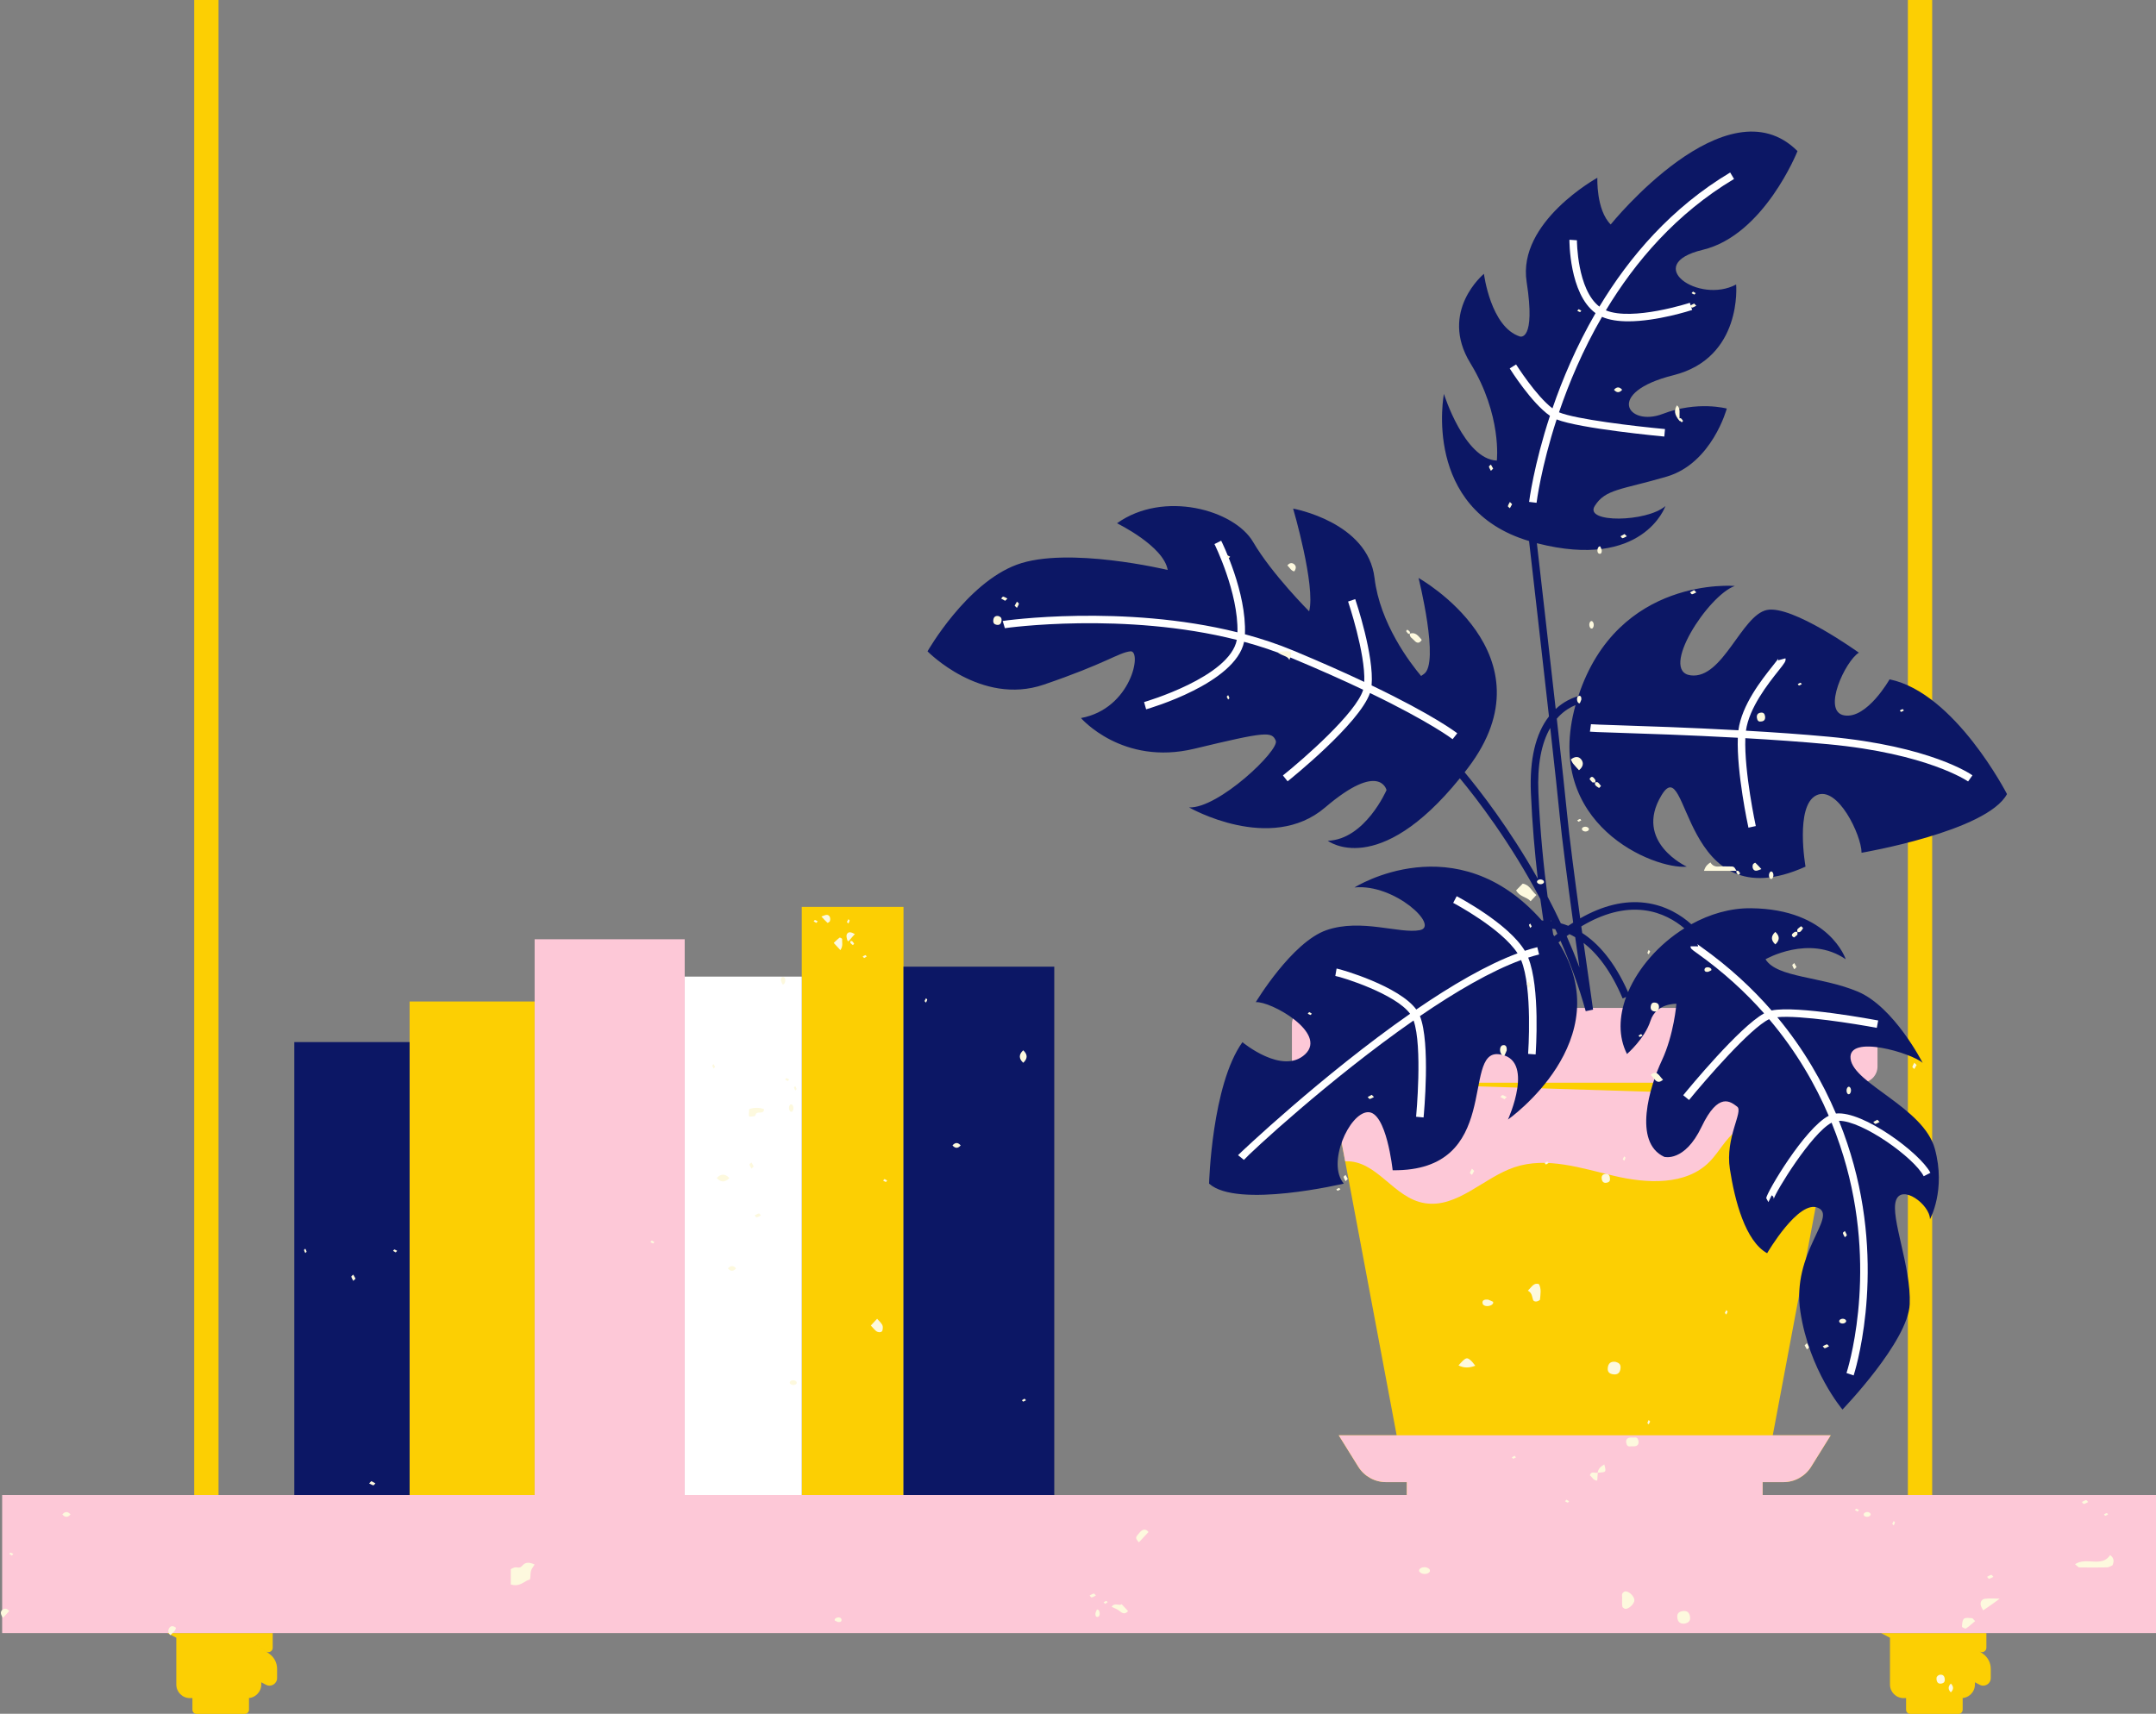
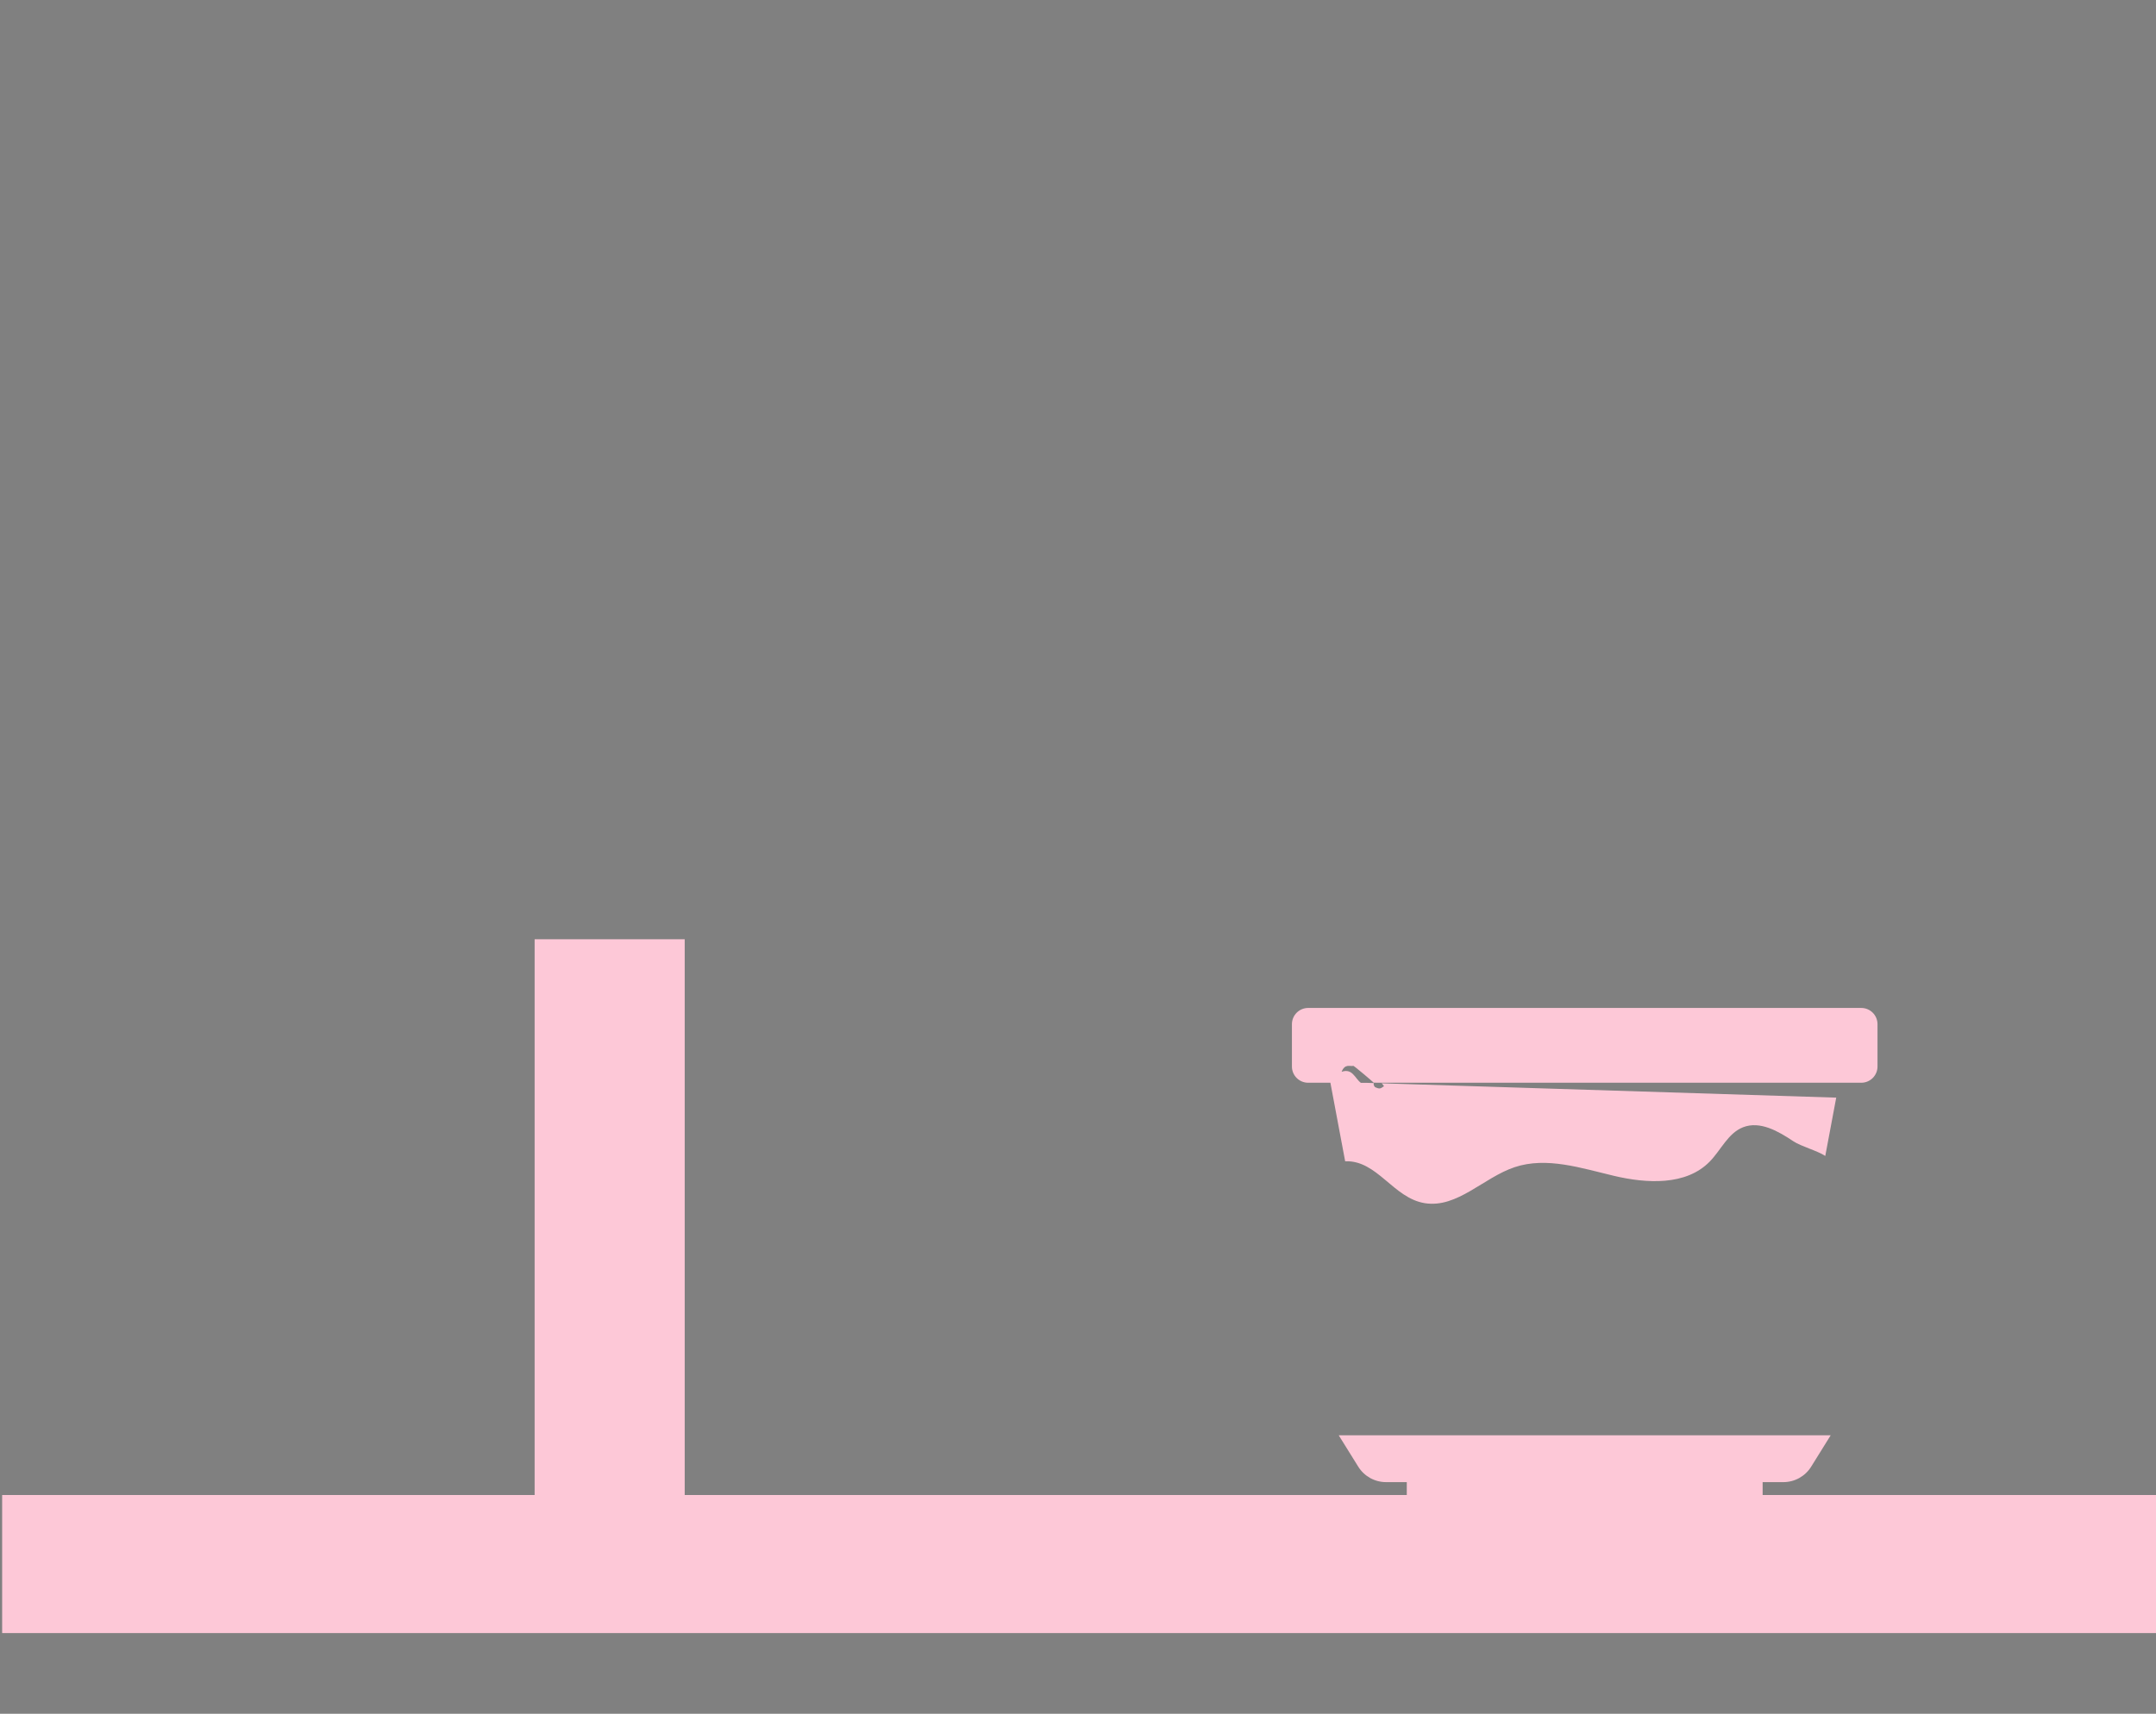
<svg xmlns="http://www.w3.org/2000/svg" fill="#000000" height="397.7" preserveAspectRatio="xMidYMid meet" version="1" viewBox="-0.2 0.0 500.2 397.7" width="500.2" zoomAndPan="magnify">
  <rect x="-0.2" y="0.0" width="500.2" height="397.7" fill="#808080" stroke="none" />
  <defs>
    <clipPath id="a">
-       <path d="M 38 0 L 462 0 L 462 397.738 L 38 397.738 Z M 38 0" />
-     </clipPath>
+       </clipPath>
  </defs>
  <g>
    <g clip-path="url(#a)" id="change1_1">
      <path d="M 306.656 251.266 L 308.461 251.266 L 308.457 251.266 L 323.828 333.074 L 310.387 333.074 L 314.922 340.367 C 316.309 342.598 318.746 343.949 321.371 343.949 L 326.18 343.949 L 326.18 346.941 L 408.738 346.941 L 408.738 343.949 L 413.547 343.949 C 416.172 343.949 418.609 342.598 419.996 340.367 L 424.531 333.074 L 411.09 333.074 L 426.461 251.266 L 426.457 251.266 L 430.027 251.266 L 430.027 234.148 L 306.656 234.148 Z M 94.832 346.941 L 123.836 346.941 L 123.836 232.414 L 94.832 232.414 Z M 185.812 346.941 L 209.414 346.941 L 209.414 210.461 L 185.812 210.461 Z M 459.875 383.797 L 459.062 383.215 C 459.727 383.688 460.648 383.215 460.648 382.398 L 460.648 378.977 L 436.211 378.977 L 438.281 380.059 L 438.281 390.914 C 438.281 392.656 439.691 394.07 441.434 394.07 L 442.02 394.07 L 442.02 396.77 C 442.02 397.305 442.453 397.738 442.988 397.738 L 454.176 397.738 C 454.711 397.738 455.145 397.305 455.145 396.77 L 455.145 394.07 L 454.836 394.07 C 456.578 394.07 457.992 392.656 457.992 390.914 L 457.992 390.398 L 459.098 390.98 C 460.266 391.59 461.664 390.742 461.664 389.426 L 461.664 387.27 C 461.664 385.891 460.996 384.598 459.875 383.797 Z M 448.074 0.004 L 442.434 0.004 L 442.434 346.941 L 448.074 346.941 Z M 63.07 382.398 L 63.07 378.977 L 55.547 378.977 L 61.484 383.215 C 62.148 383.688 63.07 383.215 63.07 382.398 Z M 62.297 383.797 L 55.547 378.977 L 38.633 378.977 L 40.703 380.059 L 40.703 390.914 C 40.703 392.656 42.113 394.07 43.855 394.07 L 44.441 394.07 L 44.441 396.77 C 44.441 397.305 44.875 397.738 45.41 397.738 L 56.598 397.738 C 57.133 397.738 57.566 397.305 57.566 396.77 L 57.566 394.07 L 57.258 394.07 C 59 394.07 60.414 392.656 60.414 390.914 L 60.414 390.398 L 61.52 390.98 C 62.684 391.59 64.086 390.742 64.086 389.426 L 64.086 387.27 C 64.086 385.891 63.418 384.598 62.297 383.797 Z M 50.496 346.941 L 44.855 346.941 L 44.855 0.004 L 50.496 0.004 L 50.496 346.941" fill="#fccf03" />
    </g>
    <g id="change2_1">
      <path d="M 303.297 251.266 L 308.457 251.266 L 311.883 269.492 C 319.324 269.188 323.027 278.059 330.387 279.219 C 337.91 280.402 343.98 273.27 351.203 270.859 C 358.629 268.383 366.641 271.078 374.258 272.875 C 381.875 274.672 390.953 275.168 396.438 269.586 C 399.074 266.902 400.703 262.953 404.211 261.59 C 408.125 260.07 412.363 262.504 415.855 264.84 C 417.68 266.059 421.445 267.031 423.27 268.254 L 425.812 254.723 L 320.332 251.398 C 320.547 251.539 320.711 251.84 320.895 252.066 C 320.586 252.246 320.289 252.535 319.961 252.582 C 319.633 252.633 319.258 252.473 318.93 252.34 C 318.773 252.277 318.621 252.078 318.559 251.906 C 318.465 251.633 318.465 251.453 318.531 251.344 L 316.992 251.293 C 316.508 251.293 316.02 251.293 315.531 251.293 C 314.125 250.242 313.586 247.852 311.055 248.727 C 311.844 246.777 312.949 247.531 313.793 247.348 C 313.926 247.32 318.176 250.91 318.52 251.266 L 318.629 251.266 C 318.711 251.227 318.832 251.227 318.988 251.266 L 319.613 251.266 C 319.66 251.262 319.699 251.27 319.742 251.266 L 431.621 251.266 C 433.699 251.266 435.387 249.582 435.387 247.504 L 435.387 237.676 C 435.387 235.598 433.699 233.91 431.621 233.91 L 303.297 233.91 C 301.219 233.91 299.531 235.598 299.531 237.676 L 299.531 247.504 C 299.531 249.582 301.219 251.266 303.297 251.266 Z M 500 346.941 L 500 378.977 L 0.297 378.977 L 0.297 346.941 L 123.836 346.941 L 123.836 217.973 L 158.656 217.973 L 158.656 346.941 L 326.18 346.941 L 326.18 343.949 L 321.371 343.949 C 318.746 343.949 316.309 342.598 314.922 340.367 L 310.387 333.074 L 424.531 333.074 L 419.996 340.367 C 418.609 342.598 416.172 343.949 413.547 343.949 L 408.738 343.949 L 408.738 346.941 L 500 346.941" fill="#fdc8d7" />
    </g>
    <g id="change3_1">
-       <path d="M 359.465 168.93 C 357.375 172.543 356.445 177.566 356.715 183.93 C 357.098 193.047 357.969 201.422 358.852 208.098 C 359.895 210.086 360.926 212.145 361.918 214.266 C 362.48 214.422 363.059 214.613 363.645 214.844 C 364.027 214.586 364.406 214.34 364.785 214.098 C 363.484 204.637 362.133 194.336 361.625 189.004 C 361.297 185.539 360.465 177.887 359.465 168.93 Z M 366.668 214.984 C 366.738 215.5 366.812 216.012 366.883 216.523 C 370.551 218.895 374.336 223.074 377.512 230.238 C 379.934 224.535 384.695 219.102 390.578 215.43 C 388.5 213.676 385.352 211.73 381.195 211.23 C 376.625 210.676 371.758 211.945 366.668 214.984 Z M 365.254 217.488 C 364.805 217.223 364.359 216.988 363.922 216.781 C 363.703 216.934 363.488 217.082 363.273 217.242 C 364.316 219.605 365.312 222.035 366.238 224.527 C 365.934 222.375 365.602 219.988 365.254 217.488 Z M 361.113 216.695 C 360.957 216.344 360.797 215.988 360.637 215.641 C 360.395 215.59 360.16 215.547 359.93 215.504 C 360.008 215.996 360.082 216.461 360.156 216.91 C 360.242 217.027 360.328 217.141 360.41 217.258 C 360.645 217.066 360.883 216.879 361.113 216.695 Z M 359.66 213.785 C 359.695 213.789 359.73 213.797 359.766 213.801 C 359.715 213.695 359.664 213.59 359.613 213.488 C 359.629 213.586 359.645 213.684 359.66 213.785 Z M 418.688 201.117 C 389.586 214.238 391.754 173.754 385.254 184.586 C 378.75 195.422 391.133 201.117 391.133 201.117 C 383.715 201.848 357.598 191.418 365.328 163.621 C 364.117 164.117 362.719 164.938 361.41 166.305 C 361.262 166.461 361.121 166.625 360.98 166.785 C 362.078 176.586 363.008 185.117 363.363 188.84 C 363.855 194.008 365.148 203.883 366.41 213.113 C 371.621 210.141 376.648 208.918 381.434 209.5 C 386.348 210.102 389.945 212.473 392.188 214.484 C 396.453 212.137 401.203 210.719 406.023 210.77 C 424.254 210.953 428.016 222.609 428.016 222.609 C 419.555 216.781 409.406 222.609 409.406 222.609 C 412.039 226.93 422.375 226.555 430.832 230.125 C 439.289 233.695 445.867 246.664 445.867 246.664 C 443.426 244.406 428.391 239.898 429.141 245.723 C 429.895 251.551 446.055 257 448.688 266.586 C 451.316 276.172 447.559 282.938 447.559 282.938 C 447.559 279.555 440.98 274.664 439.664 278.613 C 438.352 282.559 443.234 294.023 442.859 302.668 C 442.484 311.316 427.262 327.102 427.262 327.102 C 427.262 327.102 419.555 318.078 417.488 304.359 C 415.422 290.641 426.133 282.371 421.621 280.305 C 417.113 278.238 409.781 290.828 409.781 290.828 C 404.711 288.012 402.266 278.613 401.137 271.281 C 400.012 263.953 404.332 257.941 402.828 256.812 C 401.324 255.684 398.508 253.242 394.562 261.512 C 390.613 269.781 385.914 268.465 385.914 268.465 C 378.586 265.082 382.531 252.113 385.352 246.102 C 388.172 240.086 388.734 232.945 388.734 232.945 C 388.734 232.945 384.035 232.758 382.719 236.891 C 381.402 241.027 377.27 244.598 377.27 244.598 C 375.238 240.594 375.387 235.93 377.062 231.367 L 376.262 231.707 C 373.52 225.238 370.328 221.246 367.199 218.816 C 368.387 227.324 369.375 234.148 369.398 234.301 L 367.695 234.66 C 366.117 228.953 364.098 223.48 361.848 218.332 C 361.691 218.457 361.535 218.59 361.379 218.715 C 375.785 241.453 349.652 259.812 349.652 259.812 C 349.652 259.812 356.152 245.57 347.484 244.645 C 338.816 243.715 348.469 271.883 322.902 271.574 C 322.902 271.574 321.48 257.934 317.148 258.098 C 312.812 258.262 307.551 270.027 311.574 274.672 C 311.574 274.672 286.809 280.551 280.309 274.672 C 280.309 274.672 280.93 251.762 288.047 241.855 C 288.047 241.855 297.355 249.598 302.609 244.645 C 307.859 239.691 294.551 232.262 291.145 232.57 C 291.145 232.57 299.504 218.641 307.551 215.852 C 315.602 213.066 324.574 216.781 329.219 215.852 C 333.863 214.926 323.34 205.02 314.051 205.945 C 314.051 205.945 337.617 191.035 357.52 213.621 C 357.637 213.625 357.75 213.621 357.871 213.629 C 357.641 212.102 357.402 210.43 357.16 208.633 C 350.152 195.367 342.363 185.277 338.492 180.613 C 319.477 204.09 307.859 195.113 307.859 195.113 C 316.527 194.801 321.48 183.348 321.48 183.348 C 321.48 183.348 319.934 176.539 307.242 187.379 C 294.551 198.219 275.664 187.371 275.664 187.371 C 282.477 187.684 296.715 174.062 295.785 171.895 C 294.859 169.727 293.621 169.727 276.902 173.754 C 260.188 177.777 250.59 166.633 250.59 166.633 C 262.355 164.465 264.828 150.844 262.043 151.152 C 259.258 151.465 256.473 153.938 241.922 158.891 C 227.371 163.844 214.988 151.152 214.988 151.152 C 214.988 151.152 223.969 135.363 235.73 131.031 C 247.492 126.695 270.711 132.27 270.711 132.27 C 269.781 126.695 258.949 121.434 258.949 121.434 C 269.781 113.695 286.191 118.34 290.523 125.77 C 294.859 133.199 303.527 141.867 303.527 141.867 C 305.074 135.984 299.812 118.031 299.812 118.031 C 299.812 118.031 317.148 121.125 318.695 134.129 C 319.953 144.684 326.926 153.812 329.5 156.871 C 329.688 156.734 329.895 156.586 330.148 156.414 C 333.863 153.938 328.91 134.129 328.91 134.129 C 328.91 134.129 360.484 151.773 340.363 178.227 C 340.109 178.562 339.855 178.891 339.602 179.215 C 343.066 183.375 349.953 192.199 356.574 203.926 C 355.891 198.066 355.277 191.266 354.973 184.004 C 354.645 176.211 356.059 170.254 359.168 166.254 C 357.492 151.277 355.465 133.574 354.547 125.555 C 329.645 118.141 334.793 91.406 334.793 91.406 C 334.793 91.406 339.535 106.574 347.07 106.887 C 347.07 106.887 348.309 96.359 340.934 84.285 C 333.555 72.215 344.078 63.547 344.078 63.547 C 344.078 63.547 345.629 75.93 352.438 78.094 C 352.438 78.094 356.152 79.336 353.984 65.402 C 351.816 51.473 370.395 41.258 370.395 41.258 C 370.395 41.258 370.082 48.688 373.488 52.094 C 373.488 52.094 400.422 18.656 416.828 35.066 C 416.828 35.066 409.09 54.566 394.848 57.973 C 380.609 61.379 393.922 70.664 402.59 66.023 C 402.59 66.023 404.137 83.051 388.039 87.074 C 371.941 91.098 377.512 99.145 385.562 96.051 C 393.609 92.953 400.422 94.812 400.422 94.812 C 400.422 94.812 397.016 107.504 386.488 110.602 C 375.965 113.695 372.25 113.449 369.773 117.441 C 367.297 121.434 381.848 121.191 386.18 117.441 C 386.18 117.441 381.062 132.41 356.359 126.059 C 357.281 134.086 359.137 150.32 360.73 164.535 C 362.574 162.82 364.496 161.969 365.977 161.547 C 375.172 133.57 402.277 135.984 402.277 135.984 C 396.086 138.152 384.633 155.797 392.062 156.727 C 399.492 157.652 403.824 142.797 409.707 141.559 C 415.59 140.32 431.066 151.465 431.066 151.465 C 427.973 153.32 422.398 165.086 427.66 166.012 C 432.926 166.941 438.188 157.652 438.188 157.652 C 453.355 160.75 465.43 184.277 465.43 184.277 C 460.785 192.945 431.688 197.898 431.688 197.898 C 431.688 193.871 426.113 182.109 421.16 184.586 C 416.211 187.062 418.688 201.117 418.688 201.117 Z M 94.832 241.824 L 68.078 241.824 L 68.078 346.941 L 94.832 346.941 Z M 209.414 224.324 L 244.395 224.324 L 244.395 346.941 L 209.414 346.941 L 209.414 224.324" fill="#0c1765" />
-     </g>
+       </g>
    <g id="change4_1">
-       <path d="M 350.059 85.5 L 351.535 84.574 C 351.59 84.652 356.148 91.879 359.977 94.766 C 362.285 88.035 365.516 80.359 369.973 72.668 C 363.828 68.184 363.906 55.762 363.914 55.637 L 365.656 55.758 C 365.648 55.871 365.691 67.195 370.863 71.156 C 377.801 59.617 387.559 48.188 401.207 40.031 L 402.102 41.531 C 388.738 49.516 379.176 60.707 372.367 72.02 C 378.539 74.574 391.711 70.316 391.848 70.27 L 392.391 71.93 C 391.941 72.074 384.234 74.57 377.551 74.57 C 375.301 74.57 373.172 74.281 371.473 73.531 C 366.996 81.25 363.781 88.953 361.496 95.68 C 365.344 97.301 379.113 98.922 386.086 99.57 L 385.926 101.309 C 385.094 101.23 366.316 99.465 360.945 97.332 C 357.332 108.438 356.312 116.477 356.289 116.68 L 354.559 116.473 C 354.582 116.266 355.637 107.945 359.398 96.492 C 355.164 93.586 350.281 85.852 350.059 85.5 Z M 288.438 148.941 C 286.406 158.582 266.578 164.355 265.707 164.605 L 265.23 162.926 C 265.434 162.867 285.082 157.148 286.746 148.496 C 260.676 141.895 233.207 145.719 232.934 145.781 L 232.43 144.109 C 232.672 144.031 260.434 140.129 286.895 146.738 C 287.121 137.508 281.617 126.371 281.559 126.258 L 283.117 125.477 C 283.367 125.973 289.035 137.445 288.629 147.188 C 292.441 148.211 296.219 149.461 299.867 150.98 C 306.301 153.656 311.738 156.086 316.316 158.246 C 316.605 151.602 312.605 139.723 312.562 139.594 L 314.219 139.035 C 314.402 139.586 318.641 152.176 318.012 159.055 C 332.469 165.988 337.609 169.949 337.891 170.168 L 336.812 171.543 C 336.746 171.488 331.672 167.594 317.641 160.824 C 315.145 167.969 299.242 180.746 298.531 181.316 L 297.441 179.953 C 302.219 176.137 314.465 165.426 316.062 160.066 C 311.398 157.852 305.828 155.352 299.195 152.59 C 295.703 151.133 292.09 149.934 288.438 148.941 Z M 457.414 179.926 L 456.406 181.348 C 456.316 181.281 446.961 174.848 423.883 172.703 C 417.723 172.129 411.133 171.672 404.723 171.305 C 404.453 179.215 407.125 191.57 407.152 191.699 L 405.445 192.07 C 405.332 191.539 402.691 179.324 402.98 171.207 C 391.68 170.586 381.145 170.242 374.828 170.039 C 370.867 169.91 369.098 169.852 368.672 169.793 L 368.91 168.062 C 369.262 168.113 371.742 168.191 374.887 168.297 C 381.215 168.5 391.781 168.844 403.117 169.469 C 403.895 163.59 408.496 157.777 411.027 154.59 C 411.602 153.863 412.254 153.043 412.355 152.82 C 412.352 152.82 412.277 152.996 412.344 153.238 L 414.027 152.773 C 414.199 153.398 413.855 153.836 412.395 155.672 C 409.988 158.703 405.625 164.215 404.863 169.566 C 411.277 169.934 417.875 170.391 424.047 170.965 C 447.66 173.16 457.027 179.648 457.414 179.926 Z M 356.875 221.5 C 356.059 221.699 355.211 221.945 354.348 222.227 C 357.168 229.223 356.117 244.039 356.07 244.695 L 354.328 244.57 C 354.34 244.41 355.41 229.324 352.699 222.793 C 345.66 225.367 337.422 230.195 329.23 235.801 C 331.715 242.004 330.145 258.59 330.074 259.32 L 328.34 259.156 C 328.355 258.984 329.887 242.82 327.754 236.82 C 308.426 250.273 289.801 267.559 288.391 269.168 L 287.031 268.074 C 287.23 267.82 306.602 249.438 326.949 235.262 C 323.578 230.648 311.211 226.758 309.598 226.484 L 309.891 224.762 C 311.031 224.953 324.43 228.859 328.383 234.27 C 336.512 228.699 344.727 223.883 351.879 221.234 C 348.148 215.445 337.062 209.586 336.945 209.527 L 337.758 207.98 C 338.262 208.242 349.773 214.332 353.566 220.645 C 354.555 220.32 355.523 220.035 356.461 219.805 Z M 447.66 272.168 L 446.109 272.965 C 443.91 268.668 431.859 260.047 426.445 260.102 C 427.895 263.695 429.008 267.117 429.867 270.254 C 437.148 296.848 429.926 318.969 429.852 319.188 L 428.195 318.633 C 428.27 318.418 435.316 296.773 428.184 270.711 C 427.324 267.574 426.199 264.145 424.738 260.535 C 420.062 262.996 411.742 276.566 411.301 278.266 C 411.352 278.066 411.27 277.605 410.836 277.398 L 410.074 278.969 L 409.57 278.043 C 409.688 276.711 418.461 261.832 424.07 258.93 C 421.012 251.781 416.602 244.02 410.246 236.516 C 405.914 238.551 395.477 250.598 391.664 255.27 L 390.312 254.164 C 391.703 252.457 403.309 238.367 409.078 235.164 C 404.797 230.309 399.672 225.586 393.551 221.23 C 392.215 220.281 392.008 220.137 392.012 219.605 L 393.758 219.617 C 393.758 219.34 393.621 219.137 393.551 219.066 C 393.648 219.16 394.109 219.488 394.562 219.809 C 401.008 224.391 406.355 229.379 410.812 234.496 C 416.695 233.281 434.758 236.668 435.547 236.816 L 435.223 238.531 C 430.277 237.598 417.445 235.531 412.141 236.059 C 418.367 243.559 422.715 251.285 425.746 258.41 C 432.062 257.711 445.359 267.676 447.66 272.168 Z M 158.656 226.637 L 158.656 346.941 L 185.812 346.941 L 185.812 226.637 L 158.656 226.637" fill="#ffffff" />
-     </g>
+       </g>
    <g id="change5_1">
-       <path d="M 253.574 369.809 C 253.227 369.887 252.914 370.102 252.59 370.262 C 252.75 370.422 252.949 370.738 253.07 370.715 C 253.414 370.637 253.73 370.422 254.055 370.262 C 253.891 370.102 253.691 369.781 253.574 369.809 Z M 368.602 180.727 C 368.531 180.844 369.012 181.277 369.238 181.562 C 369.453 181.562 369.758 181.645 369.867 181.539 C 369.977 181.43 369.98 181.07 369.875 180.93 C 369.535 180.453 369.117 179.859 368.602 180.727 Z M 369.914 181.586 C 369.809 181.691 369.805 182.062 369.91 182.191 C 370.141 182.465 370.457 182.68 370.773 182.848 C 370.828 182.879 371.066 182.57 371.238 182.402 C 371.008 182.121 370.809 181.801 370.531 181.578 C 370.398 181.473 370.023 181.477 369.914 181.586 Z M 355.016 228.766 C 354.848 228.461 354.672 228.148 354.496 227.832 C 354.332 227.992 354.012 228.188 354.035 228.309 C 354.113 228.648 354.332 228.957 354.496 229.277 C 354.656 229.117 354.82 228.957 355.016 228.766 Z M 415.621 223.969 C 415.699 224.312 415.918 224.617 416.078 224.941 C 416.242 224.781 416.406 224.617 416.602 224.426 C 416.434 224.121 416.254 223.809 416.078 223.492 C 415.918 223.656 415.594 223.852 415.621 223.969 Z M 416.172 216.281 C 415.688 216.617 415.086 217.027 415.969 217.535 C 416.086 217.605 416.523 217.133 416.812 216.91 C 416.812 216.695 416.812 216.48 416.812 216.266 C 416.594 216.266 416.316 216.18 416.172 216.281 Z M 416.836 216.242 C 416.945 216.348 417.32 216.352 417.449 216.246 C 417.727 216.02 417.945 215.707 418.117 215.395 C 418.145 215.34 417.836 215.105 417.664 214.938 C 417.383 215.164 417.055 215.359 416.832 215.637 C 416.727 215.766 416.727 216.133 416.836 216.242 Z M 350.098 117.938 C 350.273 117.625 350.449 117.309 350.617 117.008 C 350.422 116.812 350.262 116.652 350.098 116.492 C 349.934 116.812 349.715 117.121 349.637 117.465 C 349.609 117.582 349.934 117.777 350.098 117.938 Z M 392.367 71.395 C 392.715 71.32 393.027 71.105 393.352 70.945 C 393.188 70.781 393.027 70.621 392.828 70.43 C 392.523 70.598 392.203 70.77 391.887 70.945 C 392.051 71.105 392.246 71.422 392.367 71.395 Z M 377.223 124.445 C 377.059 124.285 376.898 124.125 376.699 123.93 C 376.395 124.098 376.074 124.273 375.758 124.445 C 375.922 124.605 376.117 124.926 376.238 124.898 C 376.586 124.82 376.898 124.605 377.223 124.445 Z M 346.219 108.746 C 346.051 108.445 345.875 108.133 345.695 107.816 C 345.535 107.977 345.211 108.172 345.238 108.293 C 345.316 108.633 345.535 108.941 345.695 109.262 C 345.859 109.102 346.023 108.941 346.219 108.746 Z M 392.367 137.91 C 392.715 137.836 393.027 137.621 393.352 137.461 C 393.188 137.301 393.027 137.137 392.828 136.945 C 392.523 137.113 392.203 137.285 391.887 137.461 C 392.051 137.621 392.246 137.938 392.367 137.91 Z M 235.203 140.559 C 235.398 140.754 235.562 140.914 235.727 141.074 C 235.891 140.754 236.109 140.445 236.184 140.102 C 236.211 139.984 235.891 139.789 235.727 139.629 C 235.551 139.941 235.375 140.258 235.203 140.559 Z M 233.527 138.906 C 233.199 138.742 232.887 138.527 232.543 138.453 C 232.422 138.426 232.223 138.742 232.062 138.906 C 232.379 139.078 232.699 139.254 233.004 139.422 C 233.199 139.227 233.363 139.066 233.527 138.906 Z M 424.145 312.422 C 423.98 312.262 423.781 311.945 423.66 311.973 C 423.316 312.047 423.004 312.262 422.68 312.422 C 422.84 312.582 423.039 312.902 423.16 312.875 C 423.504 312.801 423.816 312.582 424.145 312.422 Z M 418.488 312.215 C 418.66 312.516 418.836 312.832 419.012 313.145 C 419.176 312.984 419.496 312.789 419.473 312.672 C 419.395 312.328 419.176 312.02 419.012 311.699 C 418.848 311.859 418.688 312.02 418.488 312.215 Z M 461.281 366.375 C 461.629 366.301 461.941 366.086 462.27 365.926 C 462.105 365.762 461.906 365.445 461.785 365.473 C 461.441 365.547 461.129 365.762 460.801 365.926 C 460.965 366.086 461.16 366.402 461.281 366.375 Z M 86.414 344.688 C 86.535 344.715 86.734 344.395 86.898 344.234 C 86.578 344.062 86.262 343.887 85.953 343.719 C 85.758 343.914 85.594 344.074 85.43 344.234 C 85.758 344.395 86.07 344.609 86.414 344.688 Z M 484.262 348.57 C 484.098 348.41 483.898 348.094 483.777 348.121 C 483.434 348.195 483.121 348.41 482.797 348.57 C 482.957 348.734 483.156 349.051 483.277 349.023 C 483.621 348.949 483.938 348.734 484.262 348.57 Z M 347.898 254.582 C 348.215 254.758 348.535 254.93 348.844 255.098 C 349.035 254.906 349.199 254.742 349.363 254.582 C 349.035 254.422 348.723 254.207 348.379 254.133 C 348.258 254.105 348.059 254.422 347.898 254.582 Z M 317.105 254.582 C 317.27 254.742 317.469 255.062 317.586 255.035 C 317.934 254.961 318.246 254.742 318.57 254.582 C 318.406 254.422 318.246 254.262 318.051 254.07 C 317.742 254.238 317.426 254.41 317.105 254.582 Z M 434.406 260.367 C 434.57 260.527 434.77 260.848 434.891 260.82 C 435.234 260.742 435.547 260.527 435.875 260.367 C 435.711 260.207 435.551 260.047 435.352 259.852 C 435.047 260.02 434.727 260.195 434.406 260.367 Z M 443.48 247.602 C 443.453 247.719 443.777 247.914 443.938 248.074 C 444.113 247.762 444.289 247.449 444.461 247.145 C 444.266 246.953 444.102 246.789 443.938 246.633 C 443.773 246.953 443.559 247.262 443.48 247.602 Z M 428.27 286.645 C 428.191 286.301 427.973 285.992 427.809 285.672 C 427.645 285.832 427.324 286.027 427.352 286.148 C 427.43 286.488 427.645 286.797 427.809 287.117 C 427.973 286.957 428.297 286.762 428.27 286.645 Z M 81.766 297.238 C 81.93 297.078 82.094 296.918 82.289 296.727 C 82.117 296.422 81.941 296.109 81.766 295.793 C 81.602 295.953 81.281 296.152 81.309 296.27 C 81.383 296.609 81.602 296.918 81.766 297.238 Z M 311.516 273.133 C 311.594 273.473 311.812 273.781 311.973 274.105 C 312.137 273.945 312.301 273.781 312.492 273.59 C 312.324 273.285 312.148 272.973 311.973 272.656 C 311.812 272.82 311.488 273.016 311.516 273.133 Z M 341.301 272.656 C 341.477 272.344 341.648 272.031 341.82 271.727 C 341.625 271.531 341.461 271.371 341.301 271.211 C 341.137 271.531 340.918 271.844 340.84 272.184 C 340.812 272.301 341.137 272.496 341.301 272.656 Z M 174.664 270.695 C 174.492 270.395 174.316 270.078 174.141 269.766 C 173.98 269.926 173.656 270.121 173.684 270.242 C 173.762 270.582 173.98 270.891 174.141 271.211 C 174.305 271.051 174.469 270.891 174.664 270.695 Z M 175.859 281.605 C 175.516 281.68 175.199 281.898 174.875 282.059 C 175.039 282.219 175.234 282.535 175.355 282.508 C 175.703 282.434 176.016 282.219 176.34 282.059 C 176.18 281.898 175.98 281.578 175.859 281.605 Z M 329.078 364.254 C 329.012 364.375 329.027 364.621 329.113 364.734 C 329.66 365.461 331.105 365.434 331.535 364.707 C 331.523 364.543 331.574 364.332 331.488 364.223 C 330.941 363.496 329.484 363.52 329.078 364.254 Z M 346.188 302.09 C 345.805 301.887 345.395 301.738 345.004 301.582 C 344.277 301.52 343.559 301.703 343.777 302.52 C 343.988 303.301 345.605 303.281 346.152 302.559 C 346.234 302.445 346.246 302.121 346.188 302.09 Z M 411.68 216.262 C 410.629 217.23 410.629 218.191 411.68 219.16 C 412.734 218.191 412.734 217.23 411.68 216.262 Z M 348.844 244.945 C 349.051 244.566 349.199 244.16 349.359 243.777 C 349.426 243.059 349.234 242.352 348.41 242.57 C 347.617 242.777 347.637 244.371 348.367 244.91 C 348.48 244.992 348.812 245.004 348.844 244.945 Z M 237.191 243.734 C 236.141 244.703 236.141 245.664 237.191 246.633 C 238.246 245.664 238.246 244.703 237.191 243.734 Z M 169.016 273.383 C 168.031 272.344 167.055 272.344 166.074 273.383 C 167.055 274.422 168.031 274.422 169.016 273.383 Z M 455.449 375.656 C 455.047 376.012 455.027 376.855 454.984 377.496 C 454.977 377.629 455.75 378.023 455.906 377.918 C 456.66 377.418 457.332 376.789 458.031 376.203 C 457.648 375.828 457.488 375.531 457.312 375.523 C 456.676 375.496 455.824 375.332 455.449 375.656 Z M 366.68 176.277 C 366.016 175.395 365.102 175.57 364.234 176.246 C 364.418 176.586 364.547 176.938 364.77 177.215 C 365.195 177.75 365.68 178.242 366.133 178.742 C 367.078 177.973 367.277 177.078 366.68 176.277 Z M 460.266 371.027 C 459.59 371.121 459.156 371.785 459.352 372.551 C 459.449 372.953 459.695 373.324 459.902 373.695 C 459.926 373.734 463.543 371.191 463.734 370.984 C 462.574 370.984 461.398 370.867 460.266 371.027 Z M 388.934 375.309 C 389.02 376.398 389.605 376.926 390.758 376.77 C 391.48 376.559 391.977 376.238 391.906 375.34 C 391.816 374.246 391.227 373.68 390.082 373.891 C 389.348 374.027 388.859 374.406 388.934 375.309 Z M 374.629 316.039 C 373.477 315.879 372.891 316.41 372.805 317.5 C 372.73 318.398 373.219 318.781 373.953 318.914 C 375.098 319.129 375.688 318.559 375.777 317.469 C 375.848 316.566 375.352 316.246 374.629 316.039 Z M 481.215 362.996 C 481.809 363.469 481.984 363.734 482.168 363.738 C 484.324 363.766 486.488 363.781 488.648 363.734 C 489.062 363.723 489.473 363.434 489.887 363.273 C 490.32 362.348 490.262 361.531 489.367 360.887 C 487.352 363.855 483.906 361.215 481.215 362.996 Z M 351.18 337.828 C 350.98 337.949 350.773 338.07 350.566 338.195 C 350.672 338.309 350.801 338.531 350.879 338.512 C 351.102 338.457 351.305 338.309 351.516 338.195 C 351.41 338.078 351.305 337.965 351.18 337.828 Z M 365.727 190.367 C 365.828 190.48 365.961 190.703 366.035 190.688 C 366.258 190.633 366.461 190.48 366.672 190.367 C 366.566 190.254 366.438 190.031 366.359 190.051 C 366.137 190.102 365.938 190.254 365.727 190.367 Z M 362.883 348.387 C 363.094 348.5 363.297 348.652 363.52 348.707 C 363.598 348.727 363.727 348.5 363.828 348.387 C 363.625 348.266 363.418 348.145 363.219 348.027 C 363.094 348.16 362.988 348.273 362.883 348.387 Z M 402.688 202.109 C 402.617 202.184 402.613 202.438 402.684 202.539 C 402.902 202.871 403.172 203.293 403.504 202.68 C 403.551 202.598 403.238 202.293 403.094 202.09 C 402.953 202.09 402.758 202.031 402.688 202.109 Z M 284.566 128.879 C 284.488 128.859 284.359 129.086 284.254 129.199 C 284.461 129.32 284.664 129.441 284.863 129.559 C 284.992 129.426 285.098 129.312 285.199 129.199 C 284.992 129.086 284.789 128.934 284.566 128.879 Z M 284.391 161.676 C 284.5 161.887 284.613 162.109 284.727 162.332 C 284.832 162.219 285.039 162.078 285.023 161.996 C 284.977 161.758 284.832 161.539 284.727 161.312 C 284.621 161.426 284.516 161.539 284.391 161.676 Z M 256.469 371.52 C 256.246 371.57 256.043 371.723 255.836 371.836 C 255.938 371.949 256.043 372.062 256.172 372.199 C 256.367 372.082 256.574 371.957 256.781 371.836 C 256.676 371.723 256.547 371.5 256.469 371.52 Z M 326.867 147.023 C 326.938 146.945 326.941 146.684 326.871 146.594 C 326.723 146.402 326.52 146.254 326.312 146.133 C 326.277 146.109 326.125 146.328 326.016 146.445 C 326.164 146.645 326.289 146.871 326.473 147.027 C 326.559 147.102 326.797 147.098 326.867 147.023 Z M 310.469 275.688 C 310.246 275.738 310.043 275.891 309.832 276.004 C 309.938 276.117 310.066 276.344 310.145 276.324 C 310.367 276.27 310.57 276.117 310.777 276.004 C 310.676 275.891 310.547 275.668 310.469 275.688 Z M 488.566 351.129 C 488.344 351.18 488.141 351.332 487.934 351.445 C 488.035 351.559 488.164 351.781 488.242 351.766 C 488.465 351.711 488.668 351.559 488.879 351.445 C 488.773 351.332 488.645 351.109 488.566 351.129 Z M 91.945 290.277 C 91.734 290.164 91.531 290.012 91.309 289.957 C 91.23 289.941 91.102 290.164 90.996 290.277 C 91.203 290.398 91.41 290.523 91.605 290.641 C 91.734 290.504 91.84 290.391 91.945 290.277 Z M 150.68 288.238 C 150.891 288.352 151.094 288.504 151.316 288.559 C 151.395 288.574 151.52 288.352 151.625 288.238 C 151.422 288.117 151.215 287.992 151.016 287.875 C 150.891 288.012 150.785 288.125 150.68 288.238 Z M 70.629 289.77 C 70.523 289.883 70.316 290.02 70.332 290.102 C 70.383 290.344 70.523 290.562 70.629 290.785 C 70.734 290.676 70.941 290.535 70.926 290.453 C 70.875 290.211 70.734 289.992 70.629 289.77 Z M 205.016 273.602 C 204.887 273.738 204.781 273.852 204.68 273.965 C 204.887 274.078 205.09 274.23 205.312 274.285 C 205.391 274.305 205.52 274.078 205.625 273.965 C 205.418 273.844 205.215 273.723 205.016 273.602 Z M 214.922 231.992 C 214.938 231.906 214.73 231.77 214.625 231.656 C 214.512 231.879 214.398 232.102 214.289 232.312 C 214.414 232.449 214.52 232.562 214.625 232.676 C 214.73 232.449 214.871 232.23 214.922 231.992 Z M 452.406 390.695 C 451.727 391.375 451.727 392.055 452.406 392.738 C 453.086 392.055 453.086 391.375 452.406 390.695 Z M 254.555 375.211 C 255.066 375.062 255.055 373.938 254.582 373.559 C 254.508 373.5 254.297 373.492 254.273 373.535 C 254.145 373.801 254.047 374.086 253.941 374.359 C 253.898 374.863 254.02 375.363 254.555 375.211 Z M 170.574 294.355 C 169.941 293.621 169.309 293.621 168.676 294.355 C 169.309 295.086 169.941 295.086 170.574 294.355 Z M 370.793 128.492 C 371.324 128.648 371.449 128.148 371.406 127.641 C 371.301 127.371 371.207 127.086 371.074 126.816 C 371.055 126.777 370.84 126.785 370.766 126.844 C 370.293 127.223 370.281 128.348 370.793 128.492 Z M 366.82 192.242 C 366.828 192.359 366.797 192.508 366.852 192.586 C 367.203 193.098 368.145 193.082 368.41 192.562 C 368.453 192.477 368.441 192.305 368.387 192.227 C 368.035 191.715 367.102 191.734 366.82 192.242 Z M 222.68 265.809 C 222.047 265.078 221.414 265.078 220.781 265.809 C 221.414 266.539 222.047 266.539 222.68 265.809 Z M 370.492 341.758 C 372.473 341.656 372.477 341.645 372.004 339.848 C 371.273 340.285 370.605 340.773 370.465 341.754 C 369.828 341.93 368.988 341.277 368.648 342.363 C 369.184 342.742 369.422 343.574 370.367 343.594 C 370.41 342.973 370.453 342.371 370.492 341.758 Z M 300.031 130.922 C 299.508 130.504 298.922 130.645 298.48 131.219 C 299 131.684 299.297 132.441 300.066 132.602 C 300.496 132.02 300.609 131.383 300.031 130.922 Z M 327.895 148.609 C 328.477 149.289 329.113 149.395 329.652 148.492 C 328.883 147.613 328.211 146.598 326.879 147.047 C 326.777 147.887 327.5 148.145 327.895 148.609 Z M 231.422 142.961 C 230.676 142.852 230.301 143.223 230.242 143.992 C 230.195 144.629 230.512 144.895 230.984 144.988 C 231.727 145.141 232.105 144.738 232.164 143.969 C 232.211 143.336 231.891 143.109 231.422 142.961 Z M 298.938 153.156 C 299.652 151.348 299.555 151.121 298.012 151.125 C 297.586 151.129 297.16 151.234 296.211 151.363 C 297.289 152.285 298.504 152.148 298.938 153.156 Z M 450.996 389.688 C 450.941 388.922 450.562 388.547 449.82 388.656 C 449.531 388.75 449.312 388.883 449.188 389.113 C 449.156 389.129 449.121 389.152 449.09 389.168 C 449.105 389.184 449.117 389.199 449.133 389.219 C 449.09 389.34 449.062 389.484 449.078 389.668 C 449.133 390.434 449.516 390.836 450.258 390.688 C 450.73 390.59 451.047 390.324 450.996 389.688 Z M 261.523 373.883 C 261.086 373.41 260.656 372.945 260.039 372.285 C 259.41 372.738 258.441 371.801 257.711 372.883 C 258.352 373.215 259.07 373.438 259.602 373.902 C 260.316 374.527 260.887 374.582 261.523 373.883 Z M 341.438 316.137 C 341.34 316.016 341.23 315.895 341.117 315.793 C 340.281 315.043 340.031 315.027 339.227 315.746 C 338.879 316.059 338.574 316.438 338.176 316.863 C 339.492 317.531 340.738 317.441 342.078 316.938 C 341.812 316.602 341.629 316.367 341.438 316.137 Z M 400.98 201.07 C 400.191 201.078 399.398 201.016 398.617 201.086 C 397.766 201.168 397.098 200.918 396.625 200.141 C 396.012 200.547 395.461 200.977 395.133 202.09 C 397.711 202.09 400.191 202.09 402.672 202.09 C 402.094 201.07 402.094 201.062 400.98 201.07 Z M 378.988 371.34 C 378.984 370.461 377.707 369.203 376.844 369.312 C 376.598 369.34 376.277 369.598 376.172 369.84 C 376.055 370.113 376.145 370.488 376.145 370.816 C 376.145 371.477 376.09 372.145 376.176 372.793 C 376.207 373.012 376.57 373.293 376.82 373.344 C 377.621 373.504 378.992 372.195 378.988 371.34 Z M 123.836 363.066 C 122.707 362.562 121.727 362.371 120.879 363.438 C 120.395 364.047 119.719 363.609 119.148 363.758 C 118.875 363.828 118.621 363.988 118.301 364.141 C 118.301 365.234 118.301 366.355 118.301 367.699 C 120.004 368.227 120.98 367.402 122.02 366.812 C 122.27 366.668 122.738 366.625 122.777 366.449 C 122.914 365.832 122.82 365.145 122.992 364.543 C 123.141 364.023 123.531 363.578 123.836 363.066 Z M 440.875 165.199 C 441.098 165.145 441.301 164.992 441.512 164.883 C 441.406 164.766 441.277 164.543 441.199 164.562 C 440.977 164.613 440.773 164.766 440.562 164.879 C 440.672 164.992 440.797 165.219 440.875 165.199 Z M 438.809 353.633 C 438.934 353.77 439.039 353.883 439.145 353.996 C 439.25 353.77 439.391 353.551 439.438 353.312 C 439.457 353.227 439.25 353.09 439.145 352.977 C 439.031 353.195 438.914 353.418 438.809 353.633 Z M 430.453 350.109 C 430.379 350.09 430.25 350.312 430.145 350.426 C 430.352 350.551 430.555 350.672 430.754 350.789 C 430.883 350.652 430.984 350.539 431.094 350.426 C 430.883 350.312 430.68 350.16 430.453 350.109 Z M 392.25 68.027 C 392.461 68.141 392.664 68.293 392.887 68.348 C 392.965 68.367 393.094 68.141 393.199 68.027 C 392.992 67.906 392.785 67.785 392.586 67.664 C 392.461 67.801 392.355 67.914 392.25 68.027 Z M 382.305 221.461 C 382.418 221.238 382.531 221.02 382.641 220.805 C 382.516 220.668 382.406 220.555 382.305 220.441 C 382.199 220.668 382.059 220.887 382.008 221.125 C 381.988 221.211 382.199 221.348 382.305 221.461 Z M 382.008 330.211 C 381.988 330.297 382.199 330.434 382.305 330.547 C 382.418 330.324 382.531 330.105 382.641 329.891 C 382.516 329.754 382.406 329.641 382.305 329.527 C 382.199 329.754 382.059 329.973 382.008 330.211 Z M 380.246 240.641 C 380.469 240.59 380.672 240.438 380.883 240.32 C 380.777 240.211 380.672 240.098 380.547 239.961 C 380.348 240.078 380.141 240.199 379.938 240.32 C 380.039 240.438 380.168 240.66 380.246 240.641 Z M 376.281 269.016 C 376.41 269.152 376.516 269.266 376.617 269.379 C 376.727 269.152 376.867 268.934 376.914 268.695 C 376.934 268.609 376.727 268.473 376.617 268.359 C 376.508 268.578 376.391 268.801 376.281 269.016 Z M 417.191 159.082 C 417.414 159.027 417.617 158.879 417.828 158.762 C 417.723 158.648 417.594 158.426 417.52 158.445 C 417.293 158.496 417.094 158.648 416.883 158.762 C 416.984 158.875 417.113 159.102 417.191 159.082 Z M 411.02 155.879 C 410.973 155.641 410.828 155.422 410.723 155.195 C 410.617 155.309 410.512 155.422 410.387 155.559 C 410.496 155.77 410.609 155.992 410.723 156.215 C 410.828 156.102 411.035 155.965 411.02 155.879 Z M 400.602 304.375 C 400.617 304.293 400.406 304.152 400.305 304.039 C 400.188 304.262 400.074 304.484 399.965 304.695 C 400.094 304.832 400.195 304.945 400.305 305.059 C 400.406 304.832 400.551 304.613 400.602 304.375 Z M 165.363 246.949 C 165.258 247.062 165.051 247.199 165.066 247.285 C 165.117 247.523 165.258 247.742 165.363 247.969 C 165.469 247.855 165.574 247.742 165.699 247.605 C 165.59 247.391 165.477 247.172 165.363 246.949 Z M 196.922 213.641 C 196.938 213.559 196.73 213.418 196.625 213.305 C 196.512 213.527 196.398 213.75 196.289 213.965 C 196.414 214.098 196.52 214.211 196.625 214.324 C 196.73 214.098 196.871 213.883 196.922 213.641 Z M 188.883 213.496 C 188.805 213.477 188.68 213.703 188.574 213.816 C 188.777 213.938 188.984 214.059 189.184 214.18 C 189.309 214.043 189.414 213.93 189.52 213.816 C 189.309 213.703 189.105 213.551 188.883 213.496 Z M 184.605 252.73 C 184.555 252.492 184.414 252.273 184.309 252.047 C 184.203 252.16 183.996 252.297 184.016 252.383 C 184.062 252.621 184.203 252.84 184.309 253.066 C 184.414 252.953 184.621 252.816 184.605 252.73 Z M 181.941 250.516 C 182.148 250.641 182.352 250.762 182.551 250.879 C 182.68 250.742 182.781 250.629 182.891 250.516 C 182.68 250.402 182.477 250.254 182.254 250.199 C 182.176 250.18 182.047 250.402 181.941 250.516 Z M 199.941 221.973 C 200.047 222.086 200.152 222.199 200.277 222.336 C 200.477 222.215 200.684 222.094 200.887 221.973 C 200.781 221.859 200.656 221.633 200.578 221.652 C 200.355 221.707 200.152 221.859 199.941 221.973 Z M 197.668 219.312 C 197.703 219.332 197.859 219.113 197.969 218.996 C 197.82 218.801 197.691 218.57 197.512 218.414 C 197.426 218.344 197.238 218.402 197.098 218.402 C 197.098 218.555 197.043 218.758 197.109 218.848 C 197.258 219.039 197.465 219.191 197.668 219.312 Z M 1.949 360.621 C 2.152 360.742 2.359 360.867 2.559 360.984 C 2.684 360.848 2.789 360.734 2.895 360.621 C 2.684 360.508 2.48 360.355 2.258 360.305 C 2.18 360.285 2.051 360.508 1.949 360.621 Z M 304.148 235.227 C 303.941 235.102 303.734 234.98 303.539 234.863 C 303.41 234.996 303.305 235.113 303.199 235.227 C 303.41 235.34 303.613 235.488 303.836 235.543 C 303.914 235.562 304.043 235.34 304.148 235.227 Z M 237.199 325.258 C 237.422 325.203 237.625 325.055 237.836 324.941 C 237.73 324.828 237.625 324.715 237.496 324.578 C 237.301 324.695 237.094 324.816 236.887 324.941 C 236.992 325.055 237.121 325.277 237.199 325.258 Z M 358.781 269.57 C 358.559 269.621 358.355 269.773 358.145 269.887 C 358.25 270 358.355 270.113 358.484 270.25 C 358.684 270.133 358.887 270.012 359.094 269.887 C 358.988 269.773 358.859 269.551 358.781 269.57 Z M 366.062 71.742 C 365.938 71.879 365.828 71.992 365.727 72.105 C 365.938 72.219 366.137 72.371 366.359 72.426 C 366.438 72.445 366.566 72.219 366.672 72.105 C 366.469 71.984 366.262 71.863 366.062 71.742 Z M 354.535 214.66 C 354.586 214.902 354.727 215.117 354.828 215.344 C 354.938 215.23 355.039 215.117 355.168 214.98 C 355.059 214.77 354.945 214.547 354.828 214.324 C 354.727 214.438 354.516 214.574 354.535 214.66 Z M 14.262 351.445 C 14.895 352.18 15.527 352.18 16.16 351.445 C 15.527 350.715 14.895 350.715 14.262 351.445 Z M 396.828 225.18 C 396.867 225.156 396.863 224.93 396.809 224.848 C 396.453 224.34 395.41 224.324 395.273 224.879 C 395.133 225.449 395.594 225.582 396.066 225.535 C 396.316 225.426 396.582 225.32 396.828 225.18 Z M 410.574 203.969 C 410.68 203.961 410.82 203.996 410.891 203.938 C 411.367 203.559 411.352 202.543 410.871 202.262 C 410.789 202.215 410.629 202.227 410.555 202.285 C 410.078 202.664 410.098 203.672 410.574 203.969 Z M 366.059 161.508 C 365.543 161.652 365.555 162.777 366.031 163.156 C 366.105 163.215 366.316 163.223 366.336 163.184 C 366.469 162.914 366.566 162.629 366.672 162.359 C 366.711 161.852 366.59 161.352 366.059 161.508 Z M 368.895 144.148 C 368.41 144.434 368.398 145.445 368.871 145.824 C 368.945 145.883 369.082 145.852 369.191 145.859 C 369.664 145.559 369.684 144.555 369.211 144.176 C 369.137 144.113 368.977 144.102 368.895 144.148 Z M 374.25 90.457 C 374.883 91.191 375.516 91.191 376.148 90.457 C 375.516 89.727 374.883 89.727 374.25 90.457 Z M 357.996 204.801 C 357.988 204.688 358.02 204.535 357.969 204.461 C 357.613 203.949 356.672 203.965 356.41 204.484 C 356.363 204.57 356.379 204.742 356.434 204.82 C 356.785 205.332 357.719 205.312 357.996 204.801 Z M 433.754 351.629 C 433.809 351.551 433.82 351.375 433.777 351.289 C 433.512 350.77 432.57 350.754 432.219 351.266 C 432.164 351.344 432.195 351.492 432.188 351.609 C 432.469 352.117 433.398 352.141 433.754 351.629 Z M 428.867 252.215 C 428.789 252.168 428.629 252.184 428.555 252.238 C 428.078 252.617 428.098 253.625 428.574 253.926 C 428.68 253.914 428.816 253.949 428.891 253.891 C 429.367 253.512 429.352 252.5 428.867 252.215 Z M 428.07 306.77 C 428.125 306.691 428.137 306.52 428.094 306.434 C 427.828 305.91 426.887 305.898 426.535 306.406 C 426.48 306.488 426.512 306.637 426.504 306.75 C 426.781 307.262 427.719 307.281 428.07 306.77 Z M 183.047 320.703 C 183.004 320.789 183.016 320.965 183.07 321.043 C 183.422 321.555 184.355 321.535 184.633 321.023 C 184.625 320.906 184.656 320.762 184.605 320.68 C 184.25 320.172 183.309 320.184 183.047 320.703 Z M 183.215 256.293 C 182.734 256.578 182.719 257.59 183.195 257.969 C 183.266 258.027 183.406 257.992 183.512 258.004 C 183.988 257.703 184.004 256.695 183.531 256.316 C 183.457 256.262 183.297 256.246 183.215 256.293 Z M 180.996 227.605 C 181.102 227.879 181.195 228.164 181.328 228.43 C 181.352 228.473 181.562 228.465 181.637 228.406 C 182.109 228.023 182.121 226.902 181.609 226.754 C 181.078 226.602 180.953 227.102 180.996 227.605 Z M 195.023 375.762 C 194.887 375.211 193.844 375.223 193.488 375.734 C 193.434 375.812 193.426 376.039 193.465 376.062 C 193.715 376.203 193.98 376.309 194.23 376.422 C 194.703 376.469 195.164 376.336 195.023 375.762 Z M 407.051 200.223 C 406.992 200.172 406.547 200.434 406.48 200.625 C 406.242 201.355 406.574 202.055 407.188 202.066 C 407.586 202.074 407.988 201.832 408.449 201.684 C 407.926 201.121 407.512 200.641 407.051 200.223 Z M 40.629 377.746 C 40.082 377.309 39.488 377.164 39.066 377.805 C 38.688 378.375 38.82 379.004 39.359 379.473 C 39.77 378.898 40.5 378.594 40.629 377.746 Z M 389.52 97.609 C 389.652 97.758 389.809 97.891 389.98 97.992 C 390.016 98.012 390.168 97.797 390.277 97.676 C 390.129 97.48 390.004 97.254 389.82 97.098 C 389.742 97.027 389.547 97.031 389.461 97.09 C 389.383 95.77 389.742 94.797 388.863 94.066 C 388.211 95.129 388.117 96.125 389.539 97.773 C 389.527 97.715 389.523 97.664 389.52 97.609 Z M 0.488 375.449 C 0.98 374.902 1.473 374.406 1.938 373.867 C 1.504 373.289 0.918 373.145 0.391 373.551 C -0.207 374.008 -0.07 374.645 0.488 375.449 Z M 191.773 214.156 C 191.828 214.203 192.277 213.945 192.34 213.754 C 192.582 213.023 192.246 212.324 191.637 212.312 C 191.238 212.305 190.836 212.543 190.371 212.695 C 190.895 213.258 191.309 213.738 191.773 214.156 Z M 196.27 216.805 C 196.105 217.117 196.238 217.676 196.352 218.086 C 196.484 218.574 196.648 218.523 197.102 217.934 C 197.383 217.57 197.707 217.242 198.133 216.766 C 197.211 216.25 196.605 216.164 196.27 216.805 Z M 194.578 217.59 C 194.098 217.953 193.672 218.402 193.227 218.82 C 193.766 219.402 194.191 219.863 194.773 220.488 C 195.461 219.496 195.113 218.664 195.176 217.891 C 195.18 217.801 194.676 217.52 194.578 217.59 Z M 408.324 167.43 C 409.062 167.426 409.434 166.969 409.293 166.176 C 409.203 165.664 408.957 165.324 408.367 165.375 C 407.652 165.438 407.277 165.848 407.418 166.645 C 407.508 167.152 407.754 167.551 408.324 167.43 Z M 382.762 249.457 C 383.621 250.172 384.117 251.891 385.637 250.559 C 384.777 249.844 384.277 248.125 382.762 249.457 Z M 383.734 234.73 C 384.324 234.777 384.535 234.434 384.672 233.93 C 384.773 233.129 384.43 232.723 383.715 232.66 C 383.125 232.613 382.875 232.949 382.785 233.461 C 382.648 234.258 383.02 234.668 383.734 234.73 Z M 373.305 273.488 C 373.301 272.695 372.879 272.297 372.141 272.445 C 371.664 272.543 371.352 272.809 371.395 273.445 C 371.453 274.215 371.836 274.613 372.574 274.465 C 373.047 274.367 373.418 274.102 373.305 273.488 Z M 264.711 355.18 C 264.332 355.422 264.047 355.84 263.742 356.195 C 263.219 356.809 263.258 357.039 264.016 357.934 C 264.762 357.133 265.508 356.328 266.254 355.527 C 265.828 354.945 265.266 354.828 264.711 355.18 Z M 173.617 257.355 C 173.484 259.055 173.484 259.129 173.855 259.129 C 174.273 259.125 175.039 259.027 175.059 258.875 C 175.242 257.52 176.984 258.887 177.074 257.406 C 175.914 256.941 174.766 257.031 173.617 257.355 Z M 204.52 308.766 C 204.629 308.359 204.672 307.801 204.492 307.465 C 204.199 306.922 203.703 306.508 203.293 306.039 C 202.816 306.551 202.391 307.012 201.836 307.609 C 202.348 308.156 202.641 308.535 202.992 308.836 C 203.523 309.293 204.387 309.258 204.52 308.766 Z M 377.102 334.855 C 377.199 335.367 377.441 335.742 378.031 335.652 C 378.336 335.605 378.652 335.656 378.961 335.641 C 379.703 335.602 380.07 335.148 379.93 334.395 C 379.828 333.883 379.586 333.496 378.996 333.602 C 378.848 333.629 378.688 333.605 378.531 333.605 C 378.379 333.605 378.223 333.598 378.066 333.605 C 377.324 333.652 376.957 334.102 377.102 334.855 Z M 355.477 301.656 C 355.656 302.18 356.562 302.156 357.078 301.625 C 357.184 300.406 357.461 299.145 356.836 297.988 C 355.621 297.605 355.188 298.652 354.262 299.52 C 355.273 300.051 355.223 300.93 355.477 301.656 Z M 356.246 207.703 C 355.789 208.195 355.348 208.672 354.906 209.145 C 354 208.09 352.391 208.176 351.543 206.621 C 352.137 206.016 352.578 205.562 353.066 205.066 C 354.633 205.273 355.191 206.836 356.246 207.703" fill="#fdf9de" />
-     </g>
+       </g>
  </g>
</svg>